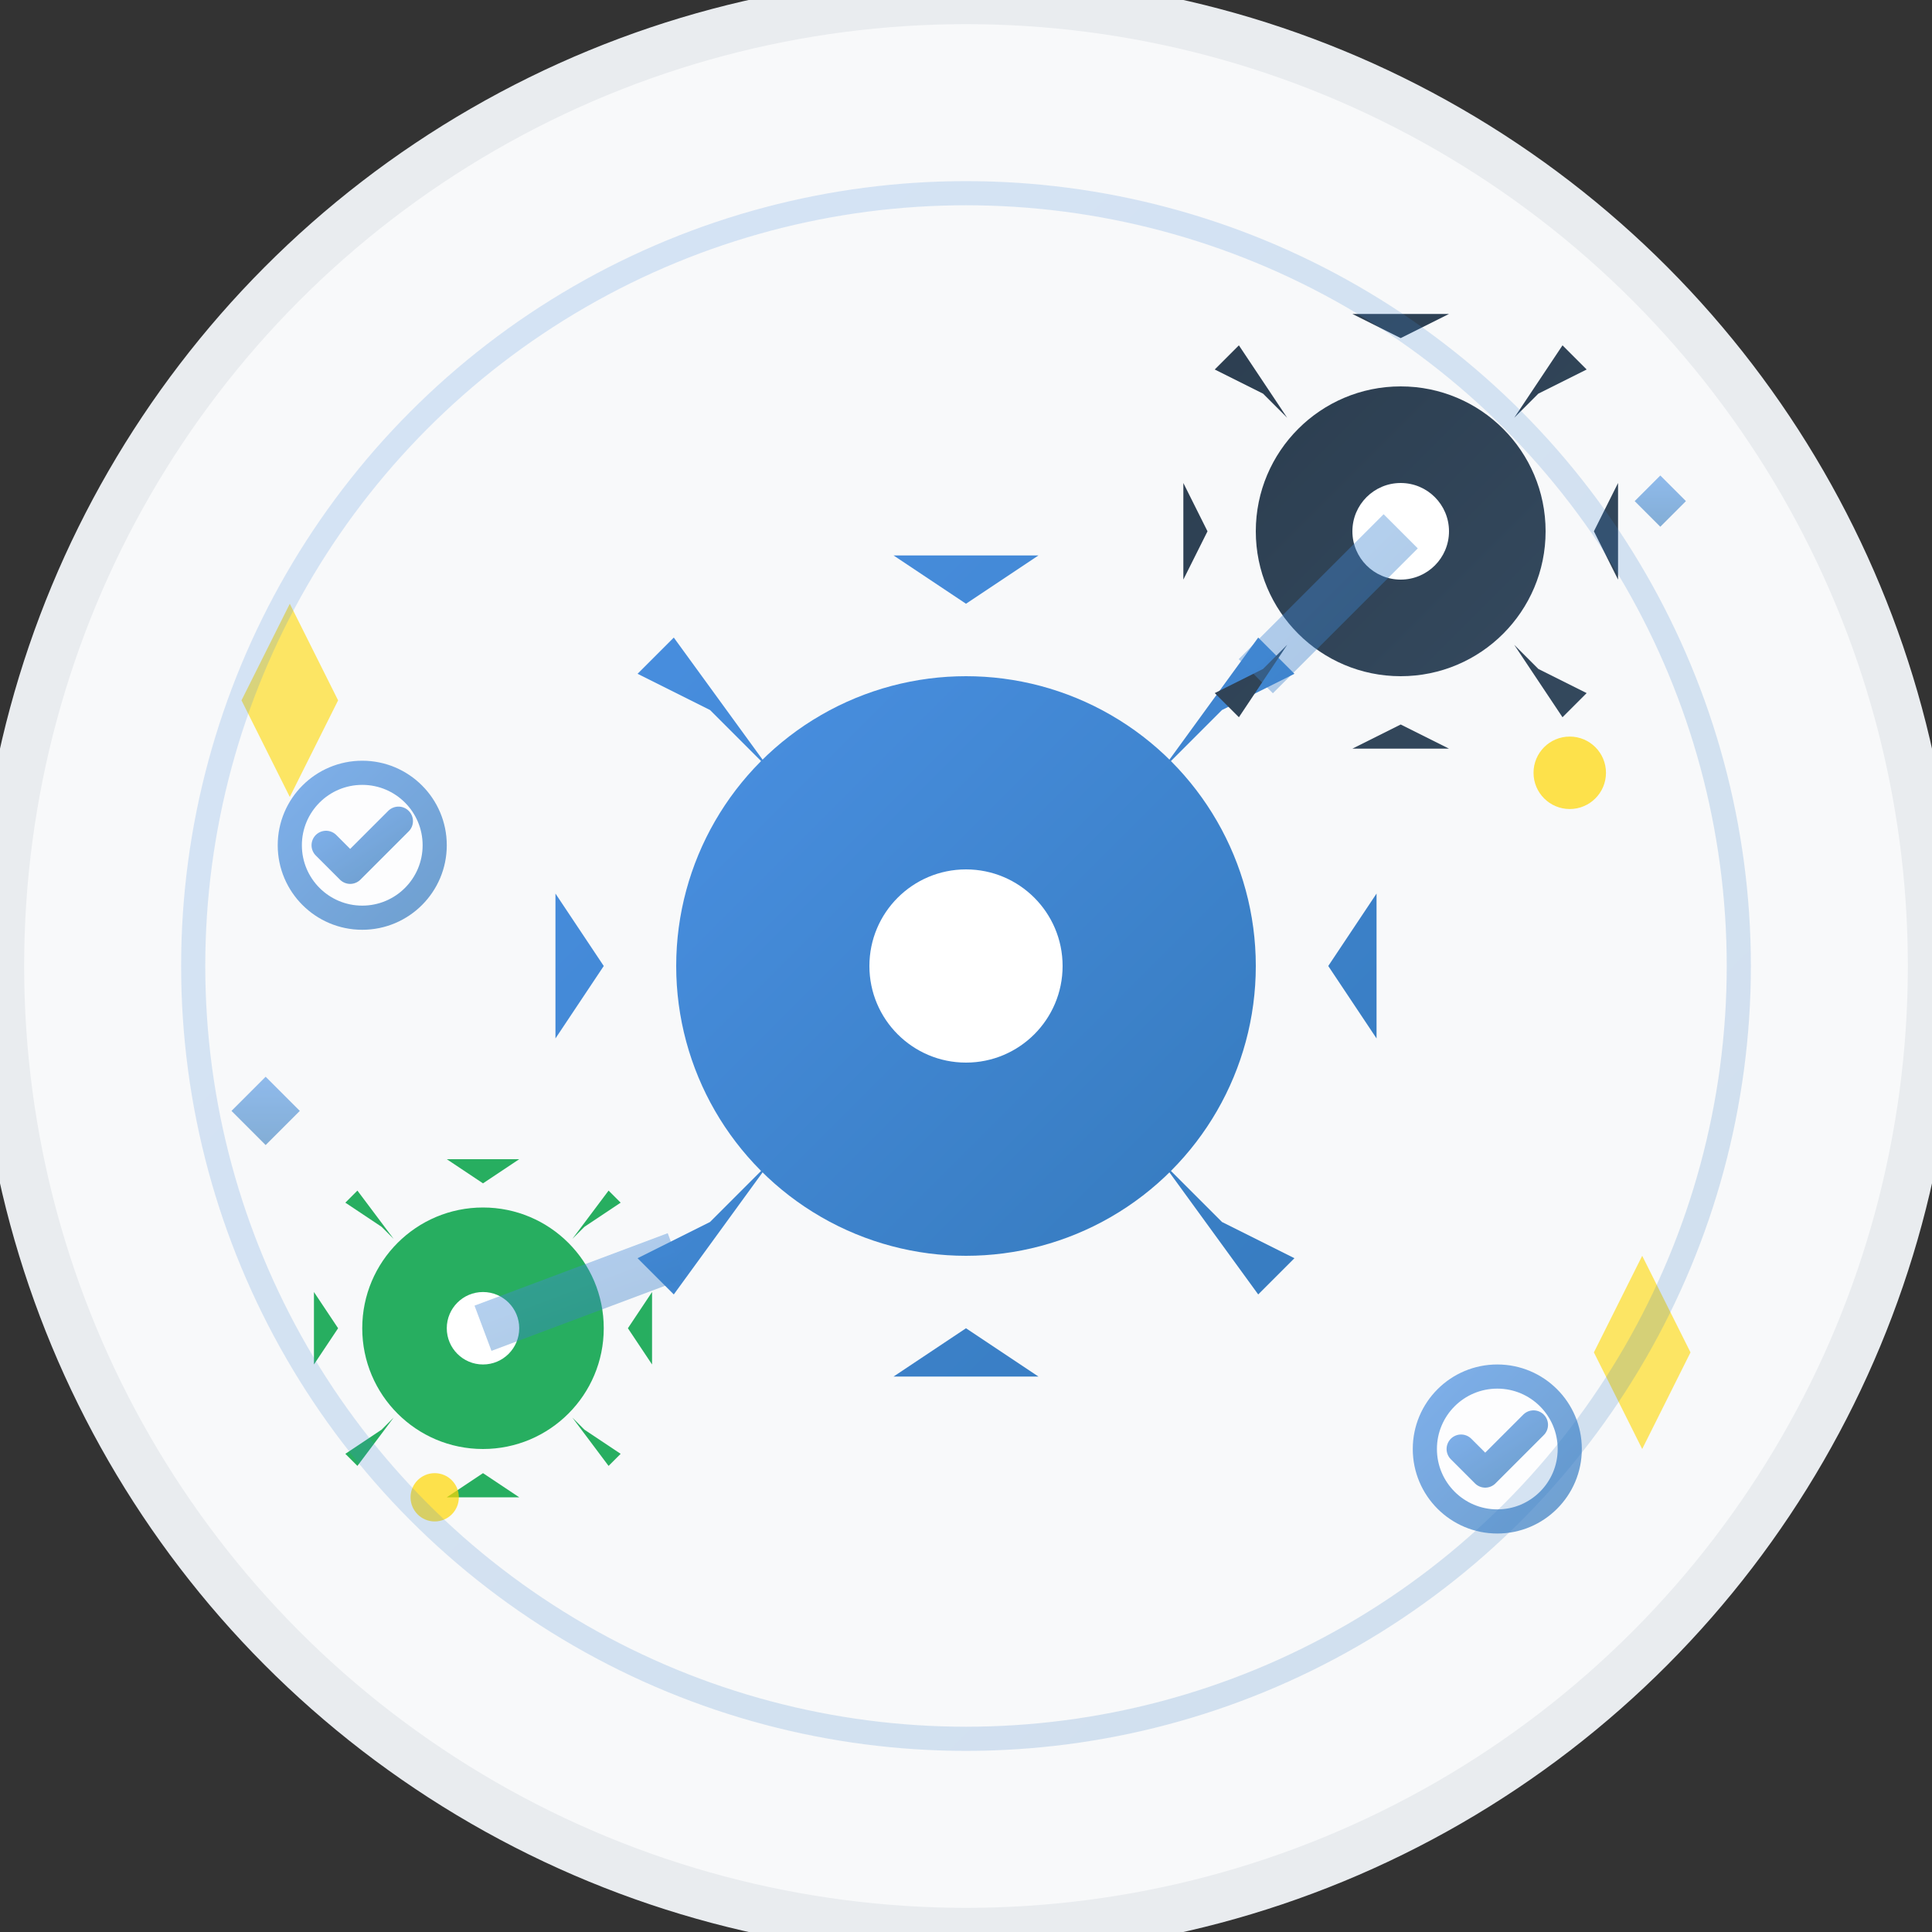
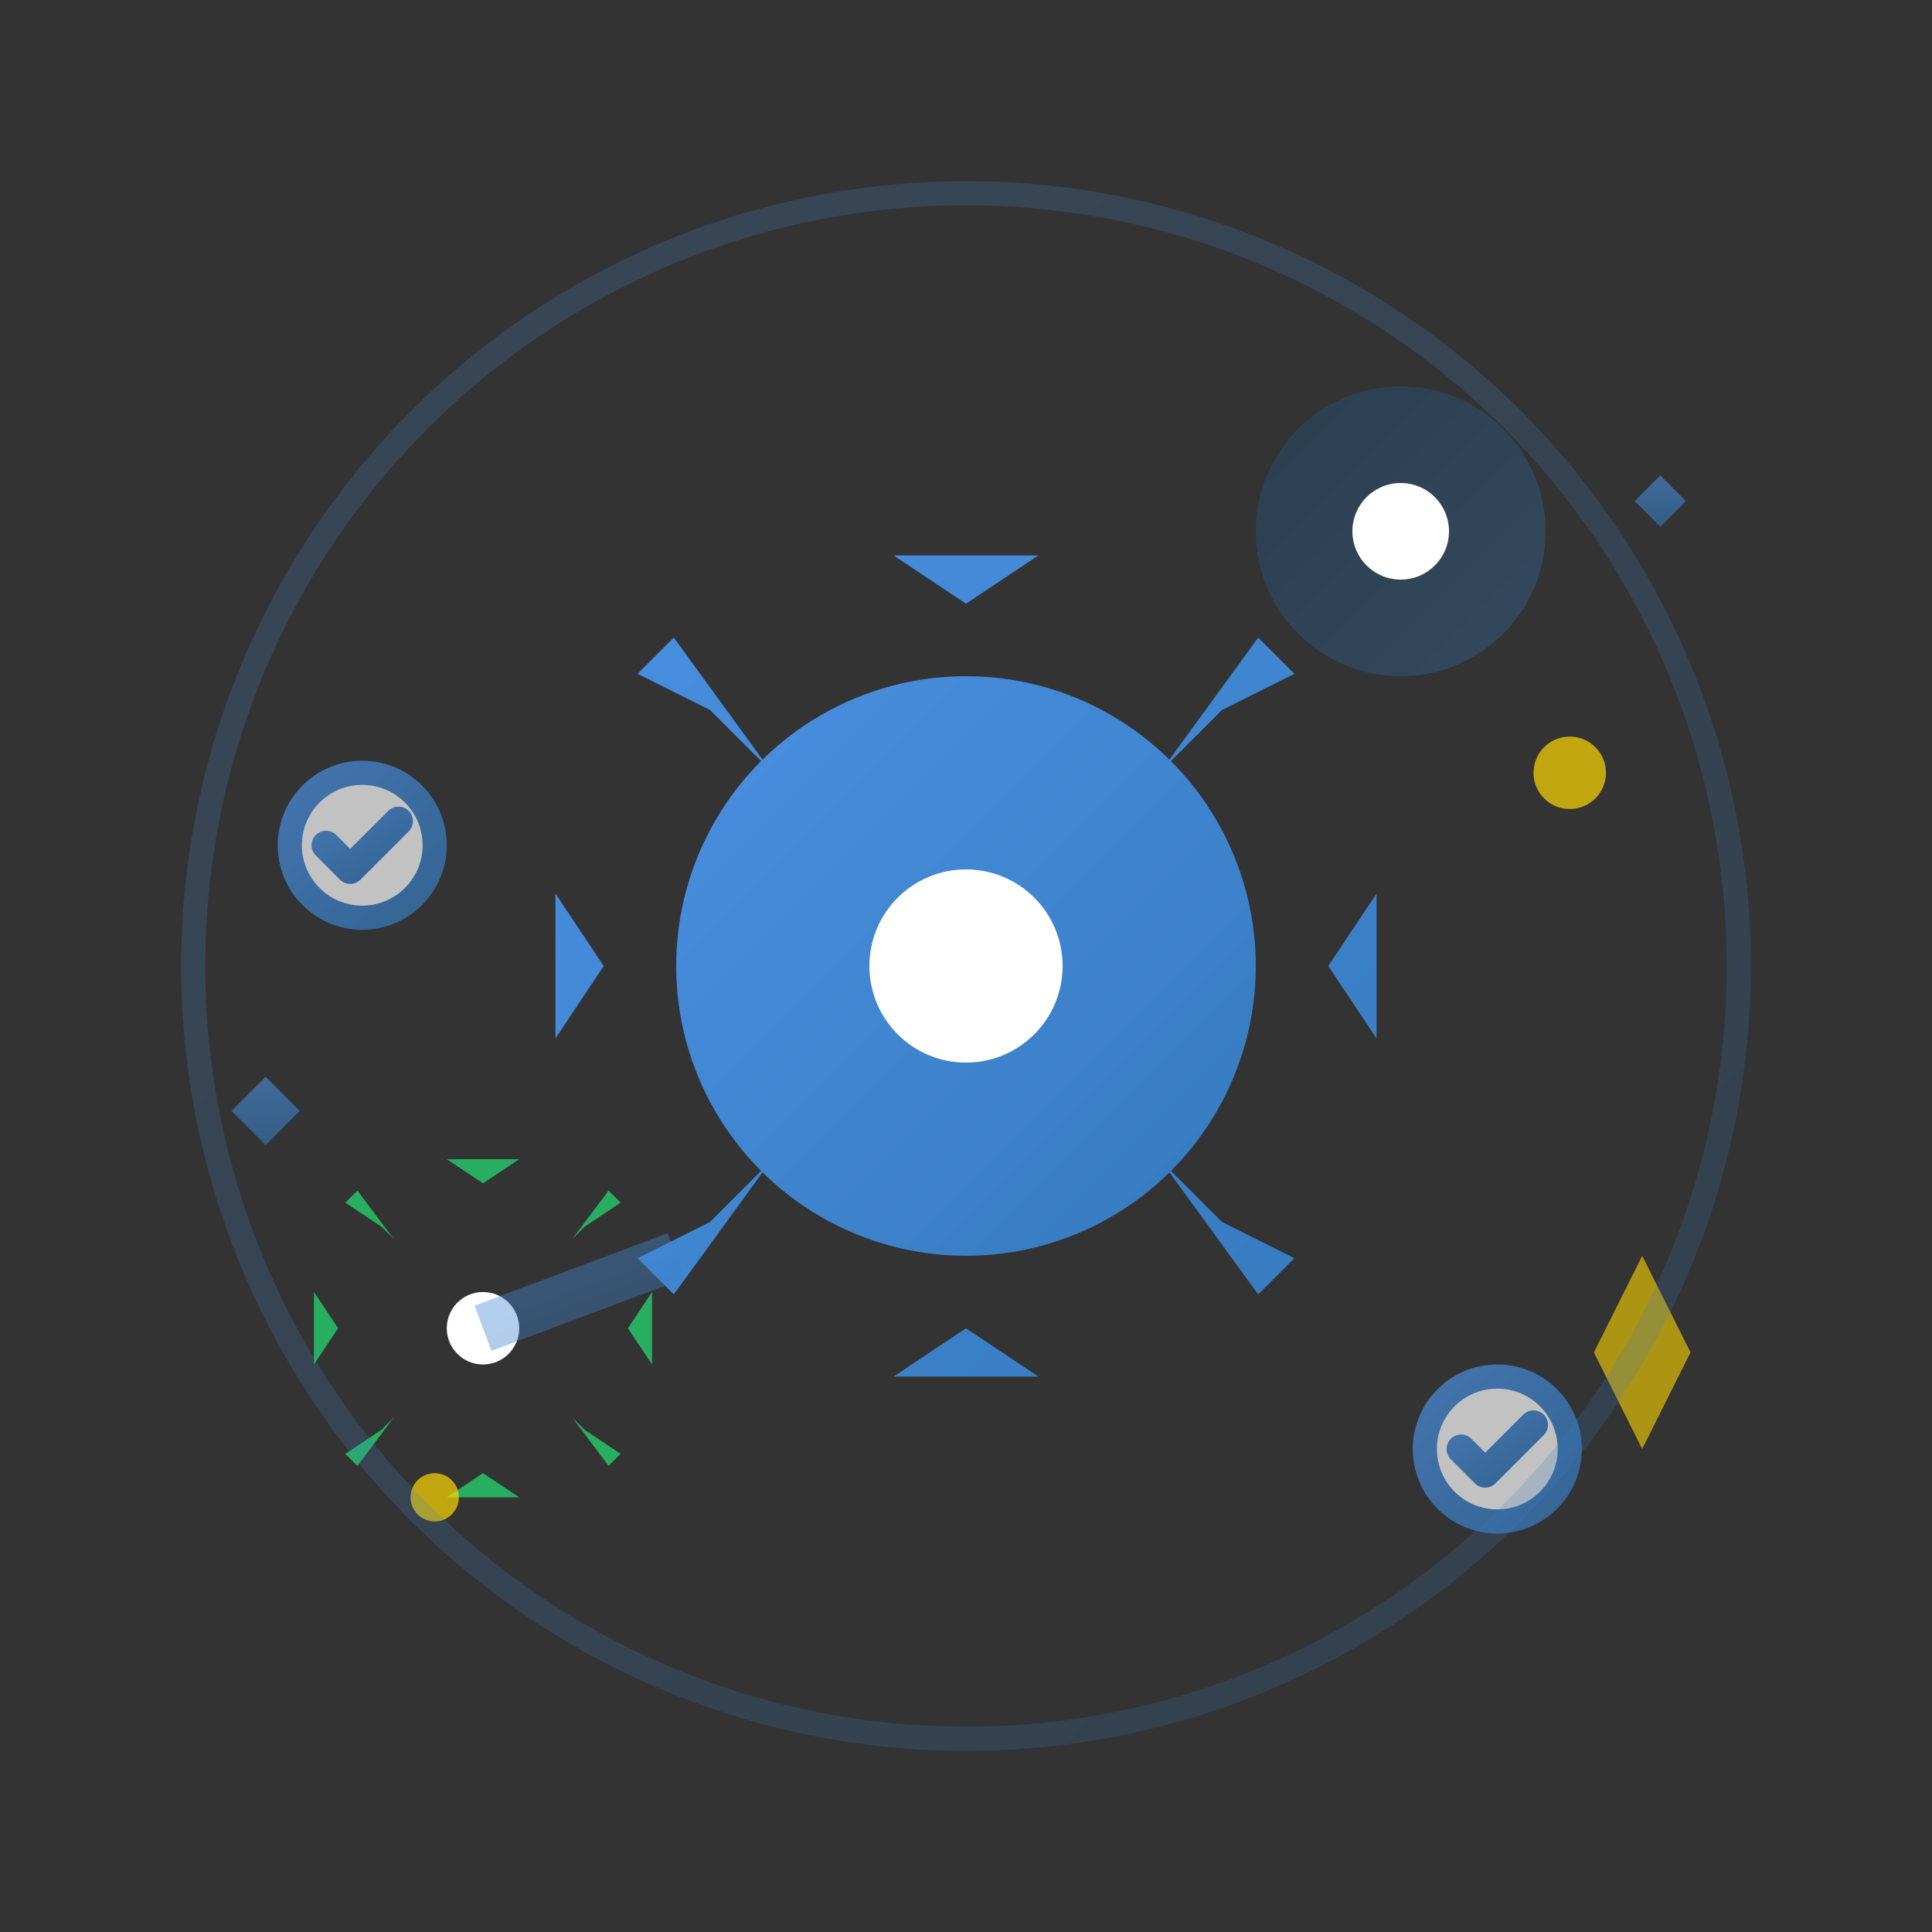
<svg xmlns="http://www.w3.org/2000/svg" width="80" height="80" viewBox="0 0 80 80" fill="none">
  <rect x="0" y="0" width="80" height="80" fill="#333333" stroke="none" />
  <defs>
    <linearGradient id="serviceGradient" x1="0%" y1="0%" x2="100%" y2="100%">
      <stop offset="0%" style="stop-color:#4A90E2;stop-opacity:1" />
      <stop offset="100%" style="stop-color:#357abd;stop-opacity:1" />
    </linearGradient>
    <linearGradient id="gearGradient" x1="0%" y1="0%" x2="100%" y2="100%">
      <stop offset="0%" style="stop-color:#2c3e50;stop-opacity:1" />
      <stop offset="100%" style="stop-color:#34495e;stop-opacity:1" />
    </linearGradient>
  </defs>
-   <circle cx="40" cy="40" r="40" fill="#f8f9fa" stroke="#e9ecef" stroke-width="2" />
  <g transform="translate(40, 40)">
    <g transform="translate(0, 0)">
      <path d="M-15,0 L-17,-3 L-17,3 Z M-10.6,-10.6 L-13.6,-12.1 L-12.1,-13.6 L-8.1,-8.1 Z M0,-15 L-3,-17 L3,-17 Z M10.6,-10.6 L8.1,-8.1 L12.1,-13.6 L13.6,-12.1 Z M15,0 L17,-3 L17,3 Z M10.6,10.6 L13.6,12.1 L12.1,13.6 L8.1,8.1 Z M0,15 L3,17 L-3,17 Z M-10.6,10.6 L-8.1,8.1 L-12.1,13.6 L-13.6,12.1 Z" fill="url(#serviceGradient)" />
      <circle cx="0" cy="0" r="12" fill="url(#serviceGradient)" />
      <circle cx="0" cy="0" r="4" fill="white" />
      <g opacity="0.8">
        <path d="M-2 -2L0 0L2 -2" stroke="white" stroke-width="1" fill="none" />
        <path d="M-2 2L0 0L2 2" stroke="white" stroke-width="1" fill="none" />
      </g>
    </g>
    <g transform="translate(18, -18)">
-       <path d="M-8,0 L-9,-2 L-9,2 Z M-5.7,-5.7 L-7.7,-6.7 L-6.7,-7.7 L-4.7,-4.7 Z M0,-8 L-2,-9 L2,-9 Z M5.7,-5.7 L4.7,-4.7 L6.7,-7.7 L7.7,-6.7 Z M8,0 L9,-2 L9,2 Z M5.7,5.7 L7.7,6.7 L6.7,7.7 L4.7,4.7 Z M0,8 L2,9 L-2,9 Z M-5.7,5.7 L-4.7,4.7 L-6.7,7.7 L-7.7,6.7 Z" fill="url(#gearGradient)" />
      <circle cx="0" cy="0" r="6" fill="url(#gearGradient)" />
      <circle cx="0" cy="0" r="2" fill="white" />
    </g>
    <g transform="translate(-20, 15)">
      <path d="M-6,0 L-7,-1.5 L-7,1.5 Z M-4.2,-4.2 L-5.7,-5.2 L-5.2,-5.7 L-3.7,-3.7 Z M0,-6 L-1.5,-7 L1.5,-7 Z M4.2,-4.2 L3.7,-3.7 L5.2,-5.7 L5.7,-5.2 Z M6,0 L7,-1.5 L7,1.5 Z M4.2,4.2 L5.7,5.2 L5.2,5.7 L3.7,3.7 Z M0,6 L1.5,7 L-1.5,7 Z M-4.2,4.2 L-3.7,3.7 L-5.2,5.7 L-5.7,5.2 Z" fill="#27ae60" />
-       <circle cx="0" cy="0" r="5" fill="#27ae60" />
      <circle cx="0" cy="0" r="1.5" fill="white" />
    </g>
    <g opacity="0.7">
      <g transform="translate(-25, -5)">
        <circle cx="0" cy="0" r="3" fill="white" stroke="url(#serviceGradient)" stroke-width="1" />
        <path d="M-1.5 0L-0.5 1L1.5 -1" stroke="url(#serviceGradient)" stroke-width="1.2" stroke-linecap="round" stroke-linejoin="round" />
      </g>
      <g transform="translate(22, 20)">
        <circle cx="0" cy="0" r="3" fill="white" stroke="url(#serviceGradient)" stroke-width="1" />
        <path d="M-1.5 0L-0.5 1L1.5 -1" stroke="url(#serviceGradient)" stroke-width="1.2" stroke-linecap="round" stroke-linejoin="round" />
      </g>
      <circle cx="25" cy="-8" r="1.5" fill="#FFD700">
        <animate attributeName="opacity" values="1;0.3;1" dur="2s" repeatCount="indefinite" />
      </circle>
      <circle cx="-22" cy="22" r="1" fill="#FFD700">
        <animate attributeName="opacity" values="0.3;1;0.3" dur="2.5s" repeatCount="indefinite" />
      </circle>
    </g>
    <g opacity="0.4">
-       <line x1="12" y1="-12" x2="18" y2="-18" stroke="url(#serviceGradient)" stroke-width="2" />
      <line x1="-12" y1="12" x2="-20" y2="15" stroke="url(#serviceGradient)" stroke-width="2" />
    </g>
    <g opacity="0.6">
-       <path d="M-28,-15 L-26,-11 L-30,-11 Z M-26,-11 L-28,-7 L-30,-11 Z" fill="#FFD700" />
      <path d="M28,12 L30,16 L26,16 Z M30,16 L28,20 L26,16 Z" fill="#FFD700" />
      <rect x="-30" y="5" width="2" height="2" fill="url(#serviceGradient)" transform="rotate(45 -29 6)" />
      <rect x="28" y="-20" width="1.5" height="1.5" fill="url(#serviceGradient)" transform="rotate(45 28.75 -19.25)" />
    </g>
  </g>
  <circle cx="40" cy="40" r="32" fill="none" stroke="url(#serviceGradient)" stroke-width="1" opacity="0.2" />
</svg>